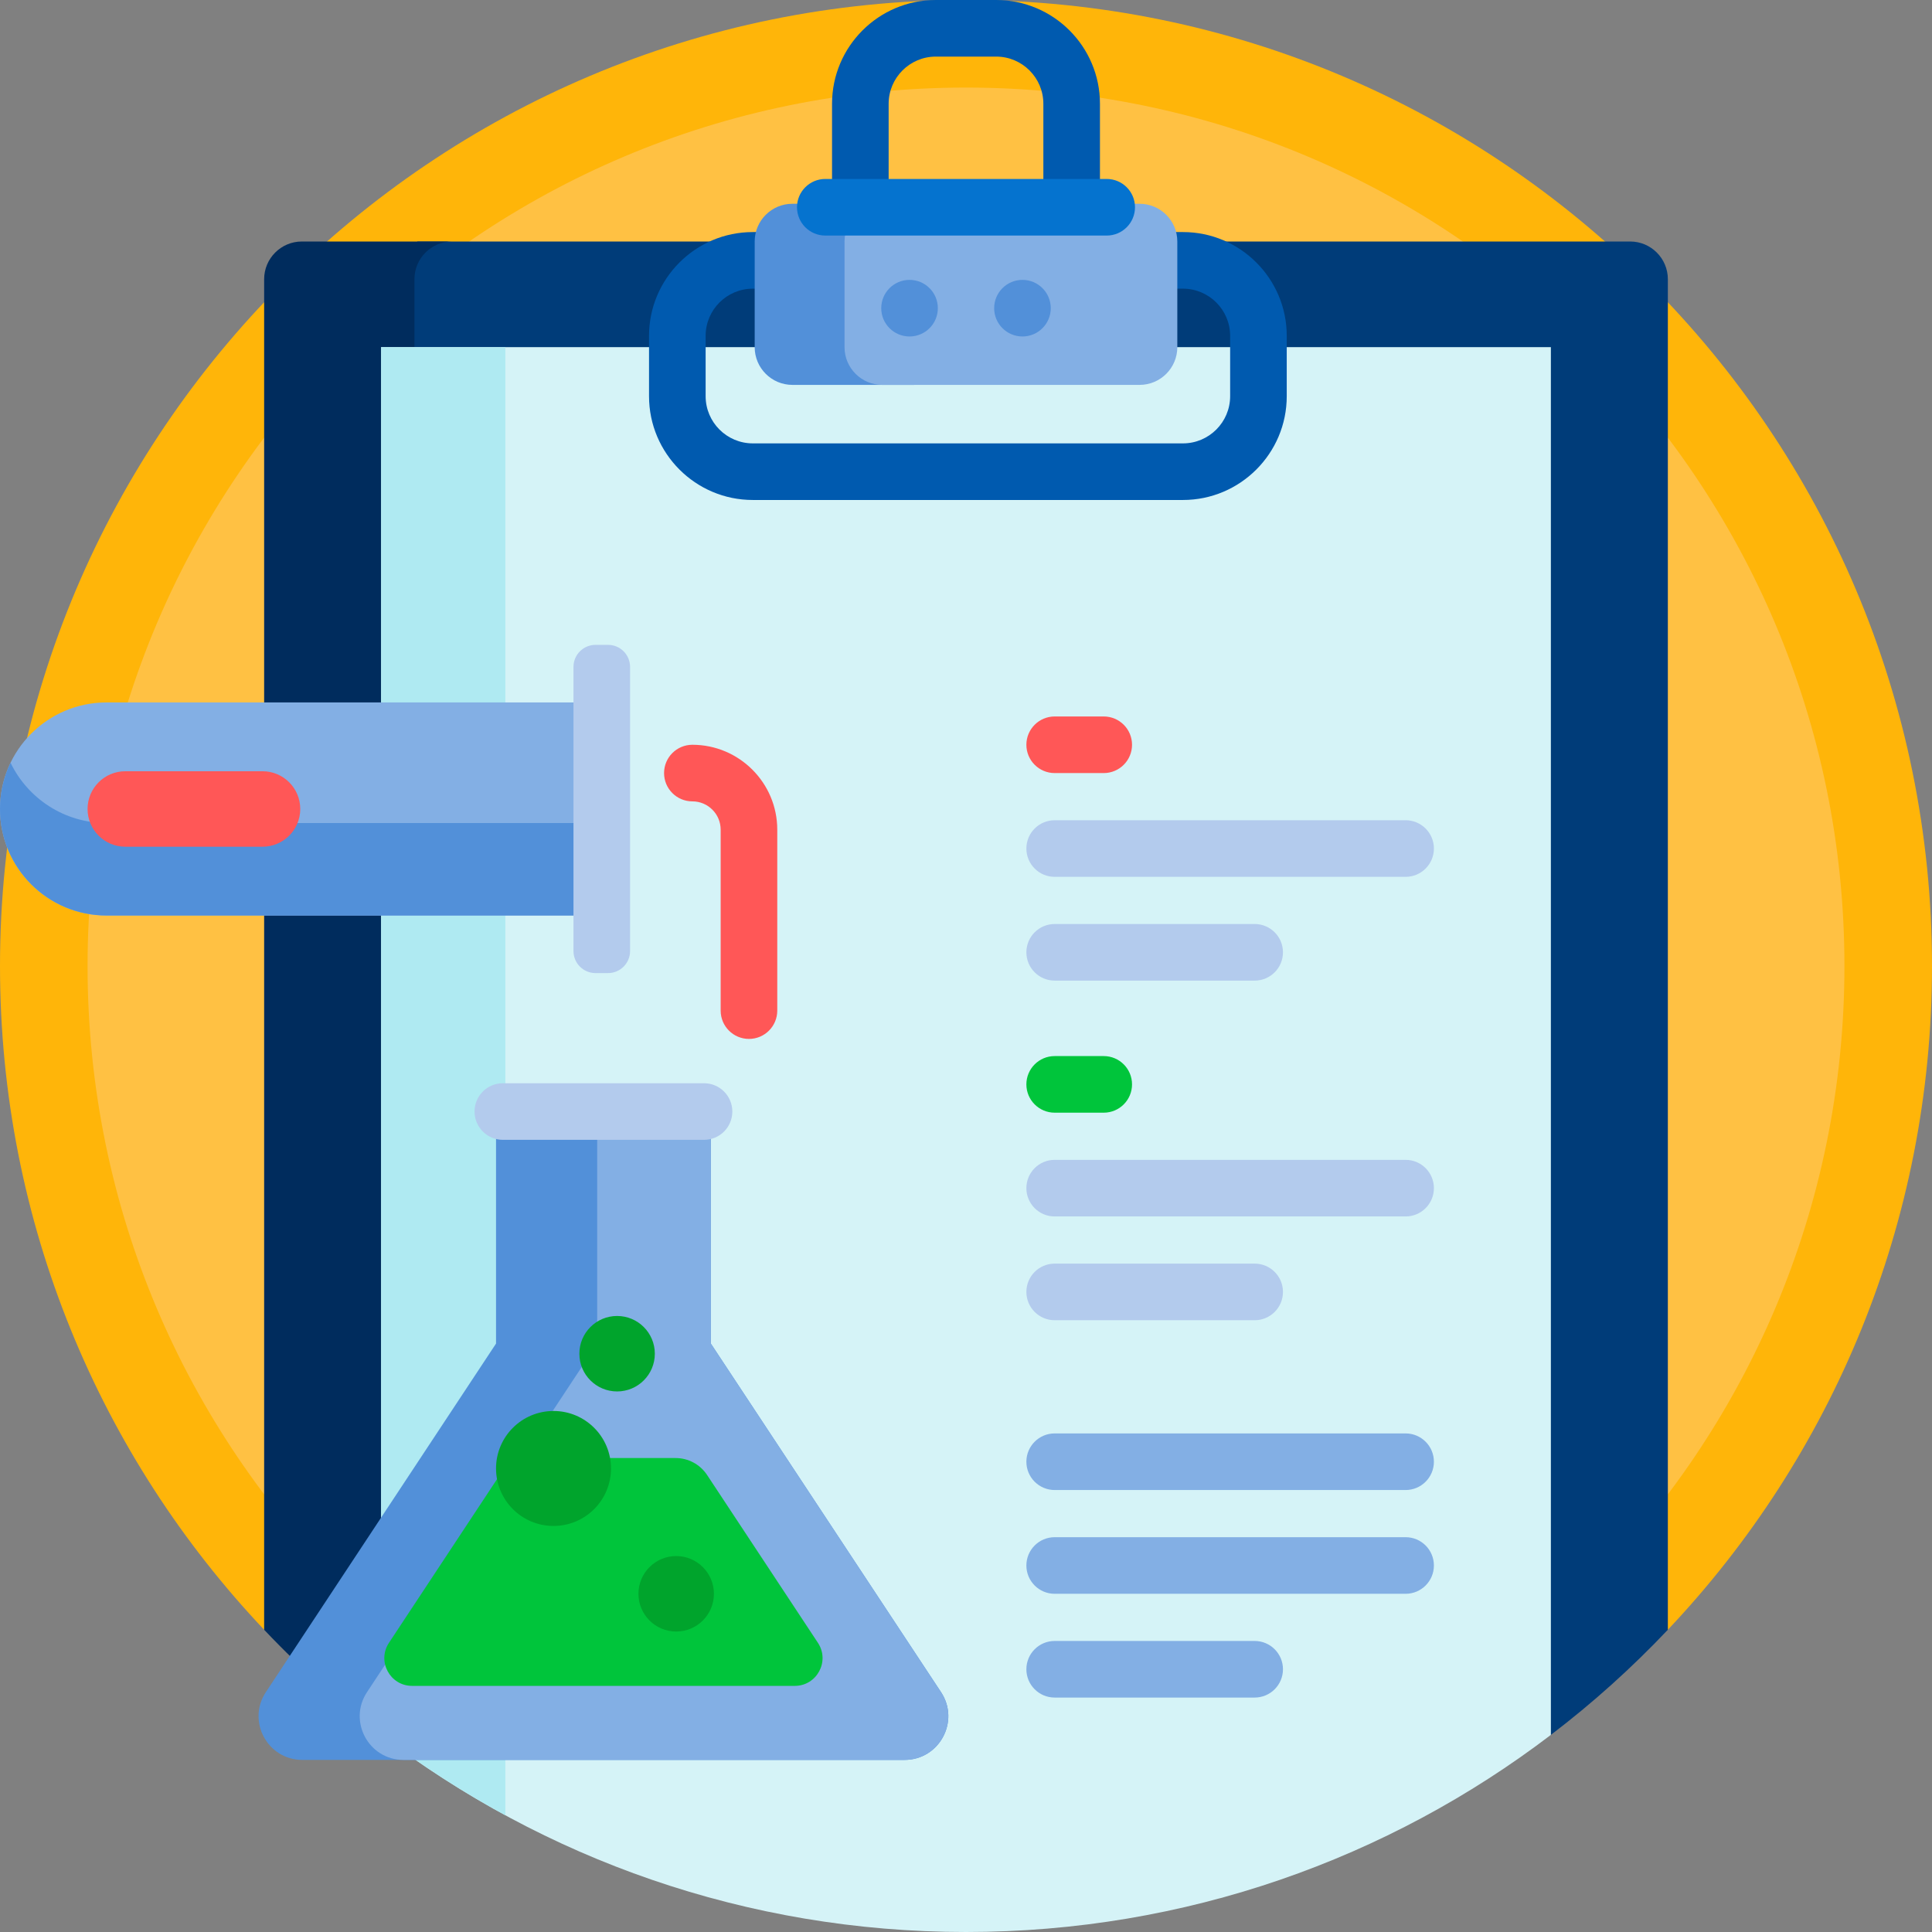
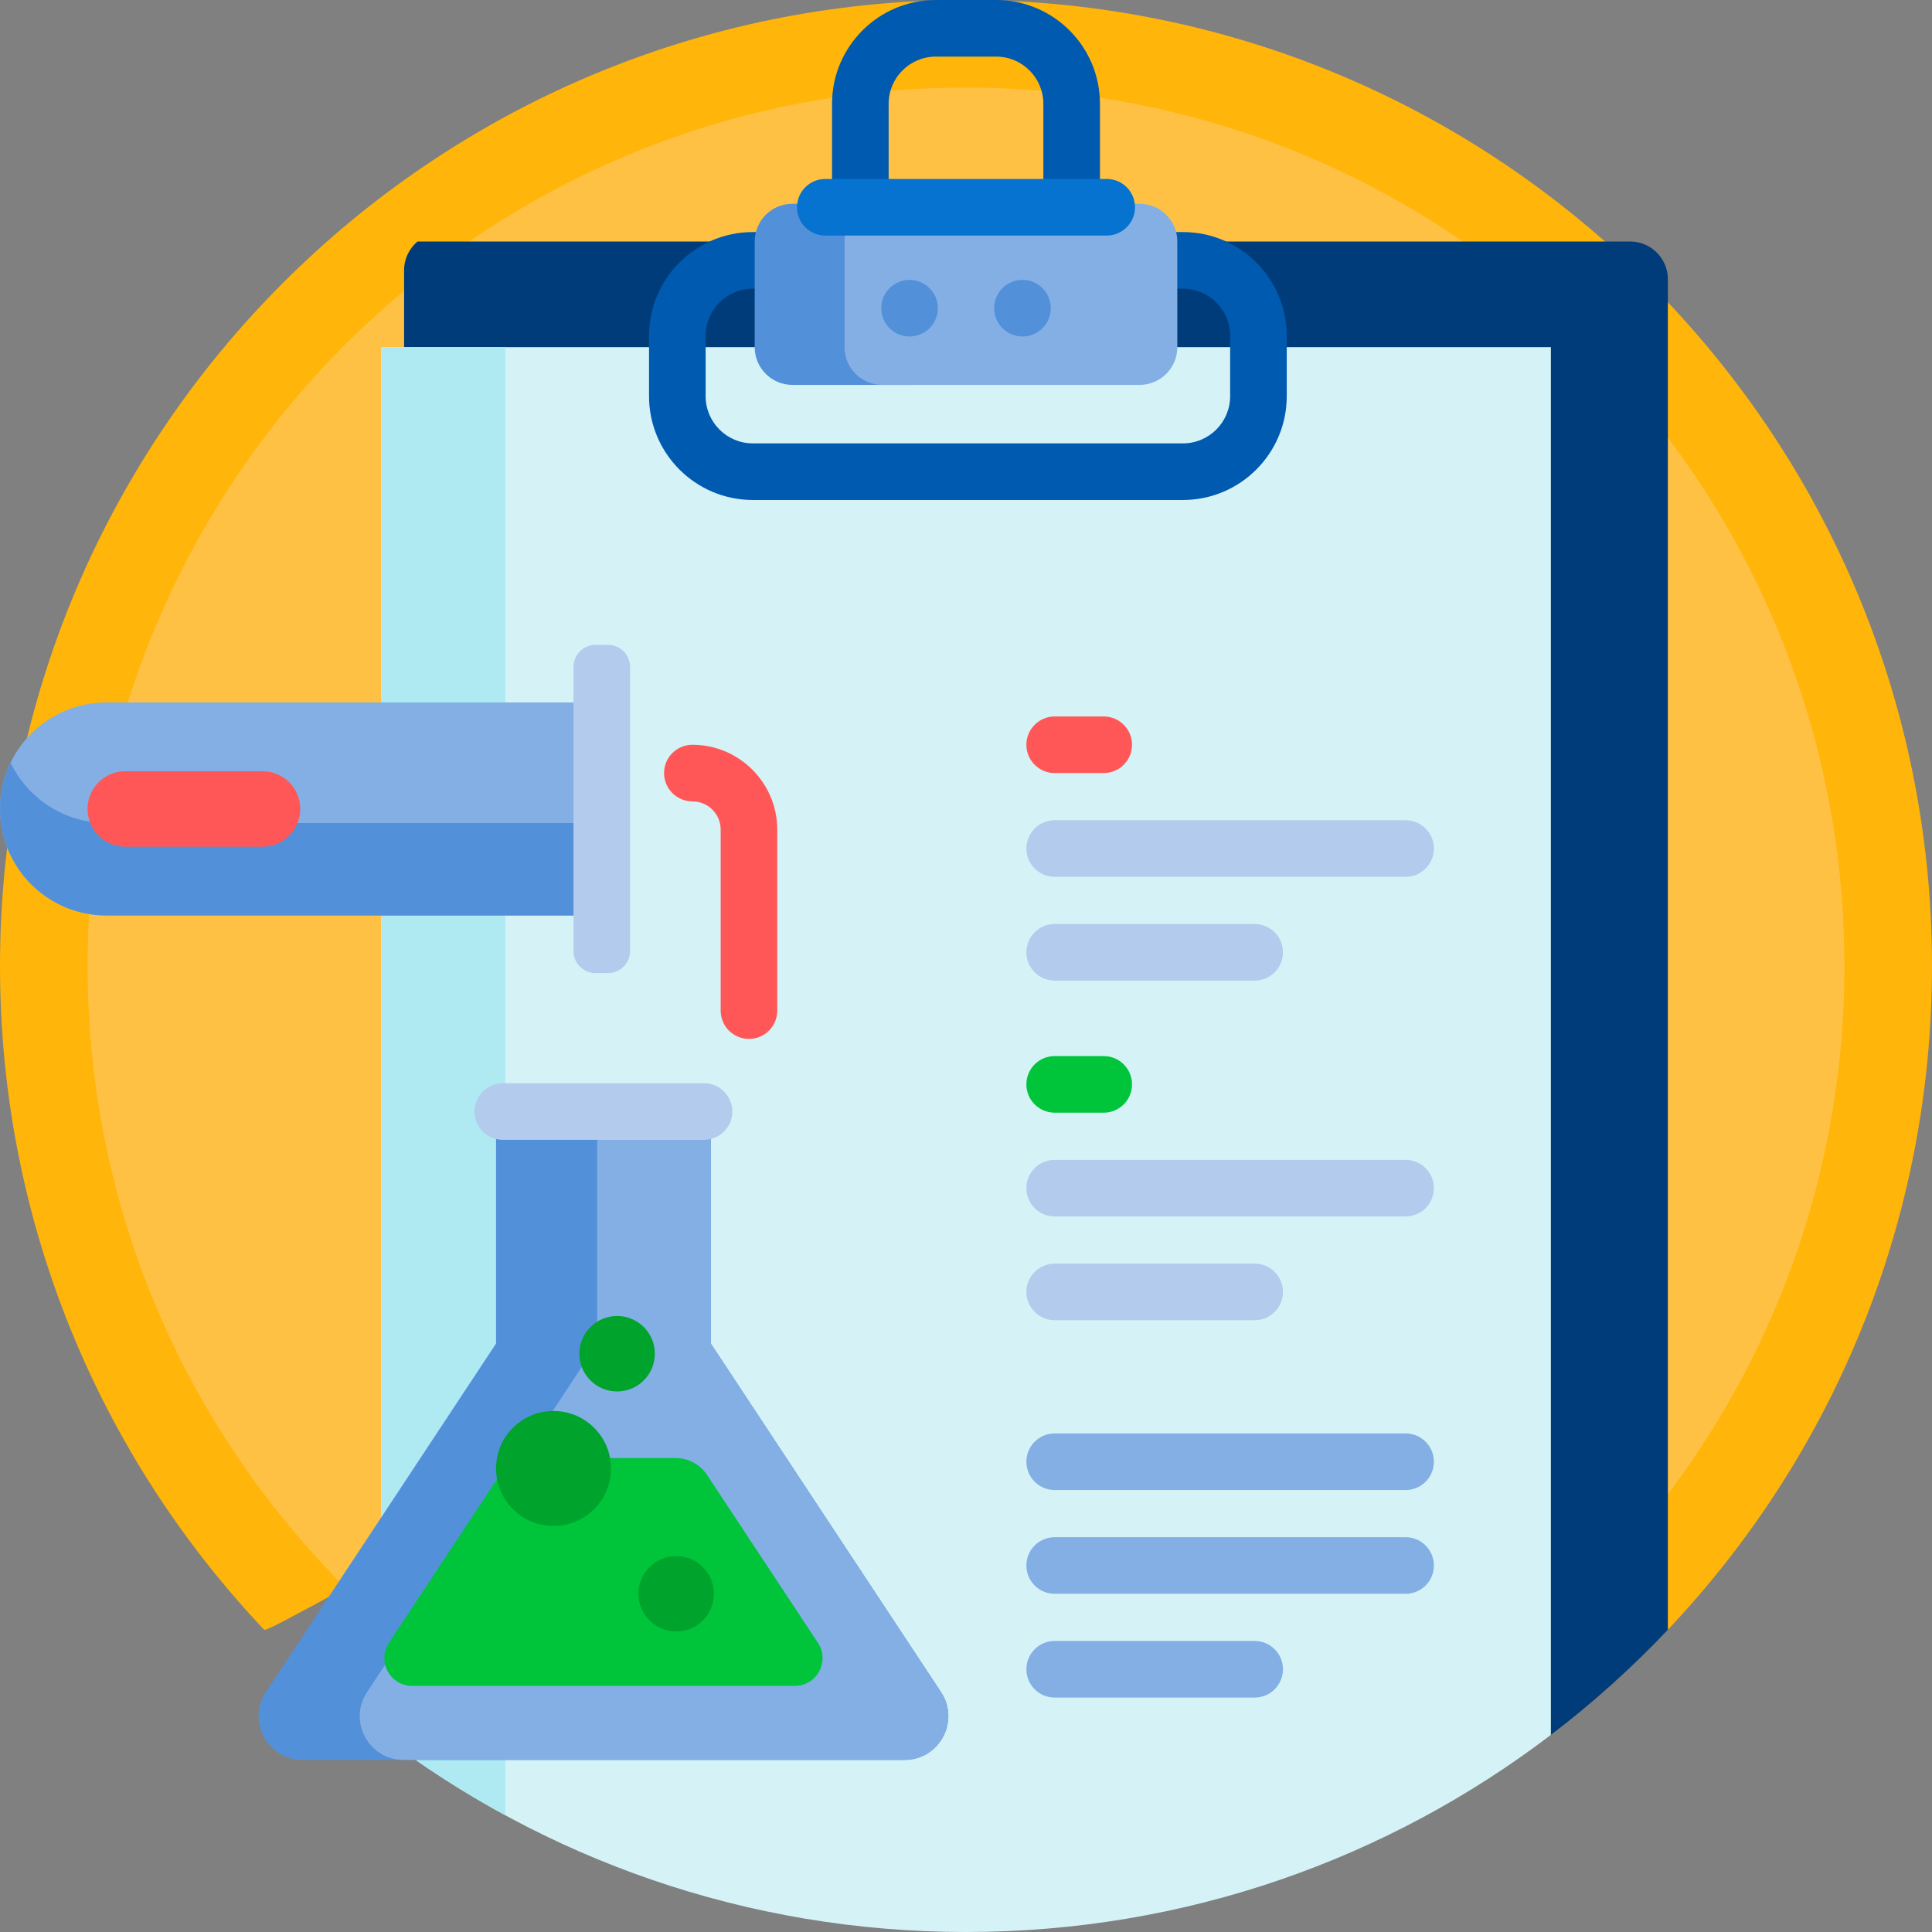
<svg xmlns="http://www.w3.org/2000/svg" id="Capa_1" enable-background="new 0 0 512 512" height="512" viewBox="0 0 512 512" width="512">
  <rect x="0" y="0" width="512" height="512" fill="#808080" stroke="none" />
  <g>
    <path d="m70 431.898c-43.391-45.867-70-107.775-70-175.898 0-141.385 114.615-256 256-256s256 114.615 256 256c0 68.123-26.609 130.031-70 175.898-1.661 1.756-115.347-69.707-186-69.707s-184.339 71.463-186 69.707z" fill="#ffb509" />
    <path d="m488.794 256c0 128.569-104.226 232.794-232.794 232.794s-232.794-104.225-232.794-232.794 104.225-232.794 232.794-232.794 232.794 104.225 232.794 232.794z" fill="#ffc143" />
    <path d="m442 74v357.898c-9.555 10.1-19.923 19.422-31 27.861-.943.718-6.618-.76-9.136-.76h-291.728c-1.076 0-2.104.206-3.047.579v-387.952c0-3.042 1.374-5.77 3.548-7.626h321.363c5.523 0 10 4.477 10 10z" fill="#003c79" />
-     <path d="m109.83 459.006c-2.394.087-4.529 1.189-5.987 2.889-12.15-8.994-23.475-19.037-33.843-29.996v-357.899c0-5.523 4.477-10 10-10h39.83c-5.523 0-10 4.477-10 10z" fill="#002c5d" />
    <path d="m411 459.76c-43.023 32.778-96.739 52.24-155 52.24s-111.977-19.462-155-52.24v-367.76h310z" fill="#d5f3f7" />
    <path d="m133.921 92v389.072c-11.538-6.271-22.541-13.404-32.921-21.312v-367.76z" fill="#afeaf2" />
    <path d="m313.5 61.5h-22v-34c0-15.163-12.336-27.5-27.5-27.5h-16c-15.164 0-27.5 12.337-27.5 27.5v34h-21c-15.164 0-27.5 12.337-27.5 27.5v16c0 15.163 12.336 27.5 27.5 27.5h114c15.164 0 27.5-12.337 27.5-27.5v-16c0-15.163-12.336-27.5-27.5-27.5zm-78-34c0-6.893 5.607-12.5 12.5-12.5h16c6.893 0 12.5 5.607 12.5 12.5v34h-41zm90.5 77.5c0 6.893-5.607 12.5-12.5 12.5h-114c-6.893 0-12.5-5.607-12.5-12.5v-16c0-6.893 5.607-12.5 12.5-12.5h21.903c3.104 11.784 66.09 11.784 69.194 0h22.903c6.893 0 12.5 5.607 12.5 12.5z" fill="#005aaf" />
    <path d="m252.149 64v28c0 5.523-4.477 10-10 10h-32.149c-5.523 0-10-4.477-10-10v-28c0-5.523 4.477-10 10-10h32.149c5.523 0 10 4.477 10 10z" fill="#5290d9" />
    <path d="m312 64v28c0 5.523-4.477 10-10 10h-68.191c-5.523 0-10-4.477-10-10v-28c0-5.523 4.477-10 10-10h68.191c5.523 0 10 4.477 10 10z" fill="#83afe4" />
    <path d="m0 214.387c0-15.593 12.641-28.234 28.234-28.234h130.904v56.469h-130.904c-15.593-.001-28.234-12.642-28.234-28.235z" fill="#83afe4" />
    <path d="m28.234 218.106h130.904v24.515h-130.904c-15.593 0-28.234-12.641-28.234-28.234 0-4.392 1.003-8.55 2.792-12.257 4.563 9.454 14.241 15.976 25.442 15.976z" fill="#5290d9" />
    <path d="m380 314.872c0 4.142-3.358 7.5-7.5 7.5h-93c-4.142 0-7.5-3.358-7.5-7.5s3.358-7.5 7.5-7.5h93c4.142 0 7.5 3.358 7.5 7.5zm-100.5-55h53c4.142 0 7.5-3.358 7.5-7.5s-3.358-7.5-7.5-7.5h-53c-4.142 0-7.5 3.358-7.5 7.5s3.358 7.5 7.5 7.5zm0-27.5h93c4.142 0 7.5-3.358 7.5-7.5s-3.358-7.5-7.5-7.5h-93c-4.142 0-7.5 3.358-7.5 7.5s3.358 7.5 7.5 7.5zm53 102.5h-53c-4.142 0-7.5 3.358-7.5 7.5s3.358 7.5 7.5 7.5h53c4.142 0 7.5-3.358 7.5-7.5s-3.358-7.5-7.5-7.5z" fill="#b3cbed" />
    <path d="m300 287.372c0 4.142-3.358 7.5-7.5 7.5h-13c-4.142 0-7.5-3.358-7.5-7.5 0-4.142 3.358-7.5 7.5-7.5h13c4.142 0 7.5 3.358 7.5 7.5z" fill="#00c53b" />
    <path d="m380 414.872c0 4.142-3.358 7.5-7.5 7.5h-93c-4.142 0-7.5-3.358-7.5-7.5s3.358-7.5 7.5-7.5h93c4.142 0 7.5 3.358 7.5 7.5zm-47.5 20h-53c-4.142 0-7.5 3.358-7.5 7.5s3.358 7.5 7.5 7.5h53c4.142 0 7.5-3.358 7.5-7.5s-3.358-7.5-7.5-7.5zm-53-40h93c4.142 0 7.5-3.358 7.5-7.5s-3.358-7.5-7.5-7.5h-93c-4.142 0-7.5 3.358-7.5 7.5s3.358 7.5 7.5 7.5z" fill="#83afe4" />
    <path d="m239.718 466.392h-159.6c-9.226 0-14.747-10.263-9.663-17.961l60.998-92.369v-61.495h56.93v61.495l60.998 92.369c5.084 7.699-.437 17.961-9.663 17.961z" fill="#5290d9" />
    <path d="m239.718 466.392h-132.791c-9.226 0-14.747-10.263-9.663-17.961l60.998-92.369v-61.495h30.121v61.495l60.998 92.369c5.084 7.699-.437 17.961-9.663 17.961z" fill="#83afe4" />
    <path d="m151.978 252.038v-75.302c0-3.227 2.616-5.842 5.842-5.842h3.315c3.227 0 5.842 2.616 5.842 5.842v75.302c0 3.227-2.616 5.842-5.842 5.842h-3.315c-3.226 0-5.842-2.615-5.842-5.842zm34.598 35.03h-53.316c-4.142 0-7.5 3.358-7.5 7.5s3.358 7.5 7.5 7.5h53.316c4.142 0 7.5-3.358 7.5-7.5s-3.358-7.5-7.5-7.5z" fill="#b3cbed" />
    <path d="m187.385 390.885 29.373 44.479c3.23 4.891-.278 11.411-6.139 11.411h-101.401c-5.861 0-9.369-6.52-6.139-11.411l29.373-44.479c1.851-2.803 4.986-4.489 8.345-4.489h38.245c3.358-.001 6.492 1.686 8.343 4.489z" fill="#00c53b" />
    <path d="m161.921 389.159c0 8.413-6.82 15.234-15.234 15.234-8.413 0-15.234-6.82-15.234-15.234s6.82-15.234 15.234-15.234c8.413 0 15.234 6.82 15.234 15.234zm1.615-40.412c-5.523 0-10 4.477-10 10s4.477 10 10 10 10-4.477 10-10-4.477-10-10-10zm15.66 63.625c-5.523 0-10 4.477-10 10s4.477 10 10 10 10-4.477 10-10-4.478-10-10-10z" fill="#00a42c" />
    <path d="m23.206 214.387c0-5.523 4.477-10 10-10h36.364c5.523 0 10 4.477 10 10 0 5.523-4.477 10-10 10h-36.364c-5.523 0-10-4.477-10-10zm269.294-24.515h-13c-4.142 0-7.5 3.358-7.5 7.5 0 4.142 3.358 7.5 7.5 7.5h13c4.142 0 7.5-3.358 7.5-7.5 0-4.142-3.358-7.5-7.5-7.5zm-86.517 77.954v-47.954c0-12.406-10.093-22.5-22.5-22.5-4.142 0-7.5 3.357-7.5 7.5s3.358 7.5 7.5 7.5c4.136 0 7.5 3.364 7.5 7.5v47.954c0 4.143 3.358 7.5 7.5 7.5s7.5-3.357 7.5-7.5z" fill="#ff5757" />
    <path d="m293.287 62.426h-74.574c-4.142 0-7.5-3.358-7.5-7.5 0-4.142 3.358-7.5 7.5-7.5h74.574c4.142 0 7.5 3.358 7.5 7.5 0 4.142-3.358 7.5-7.5 7.5z" fill="#0573cf" />
    <path d="m270.963 89.17c-4.142 0-7.5-3.358-7.5-7.5 0-4.142 3.358-7.5 7.5-7.5 4.142 0 7.5 3.358 7.5 7.5 0 4.142-3.358 7.5-7.5 7.5zm-22.426-7.5c0-4.142-3.358-7.5-7.5-7.5-4.142 0-7.5 3.358-7.5 7.5 0 4.142 3.358 7.5 7.5 7.5 4.142 0 7.5-3.358 7.5-7.5z" fill="#5290d9" />
  </g>
</svg>